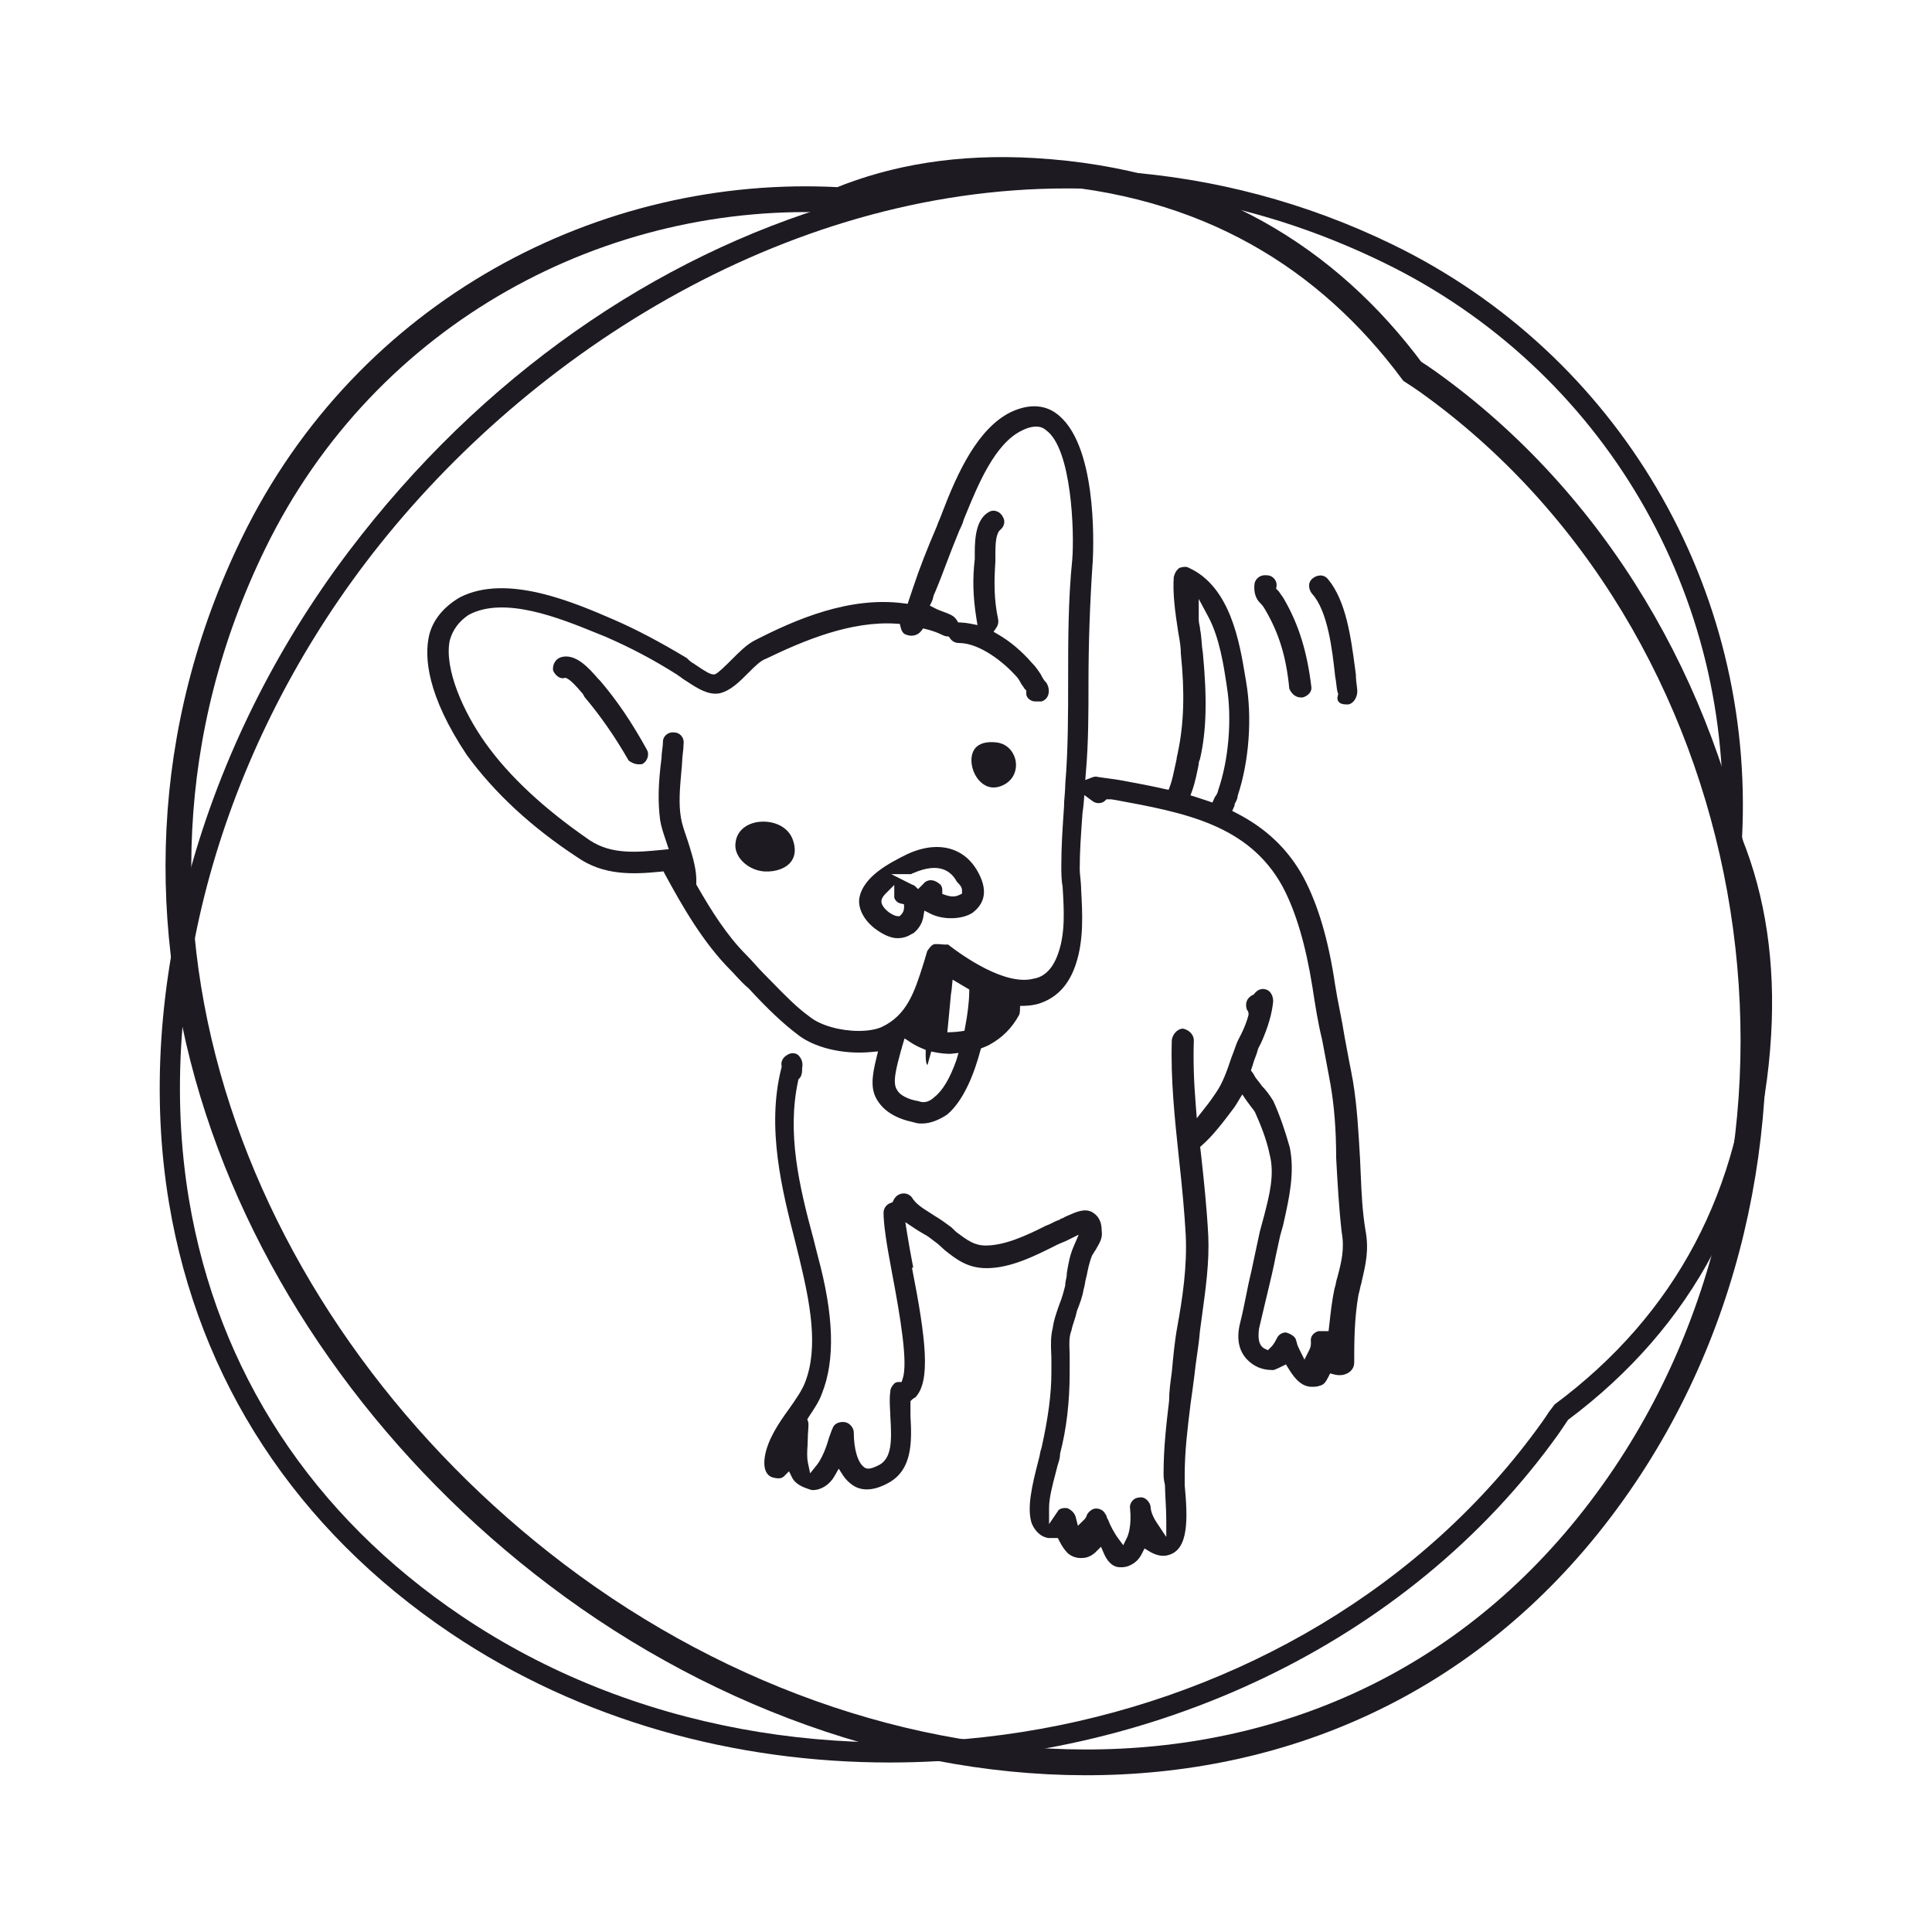
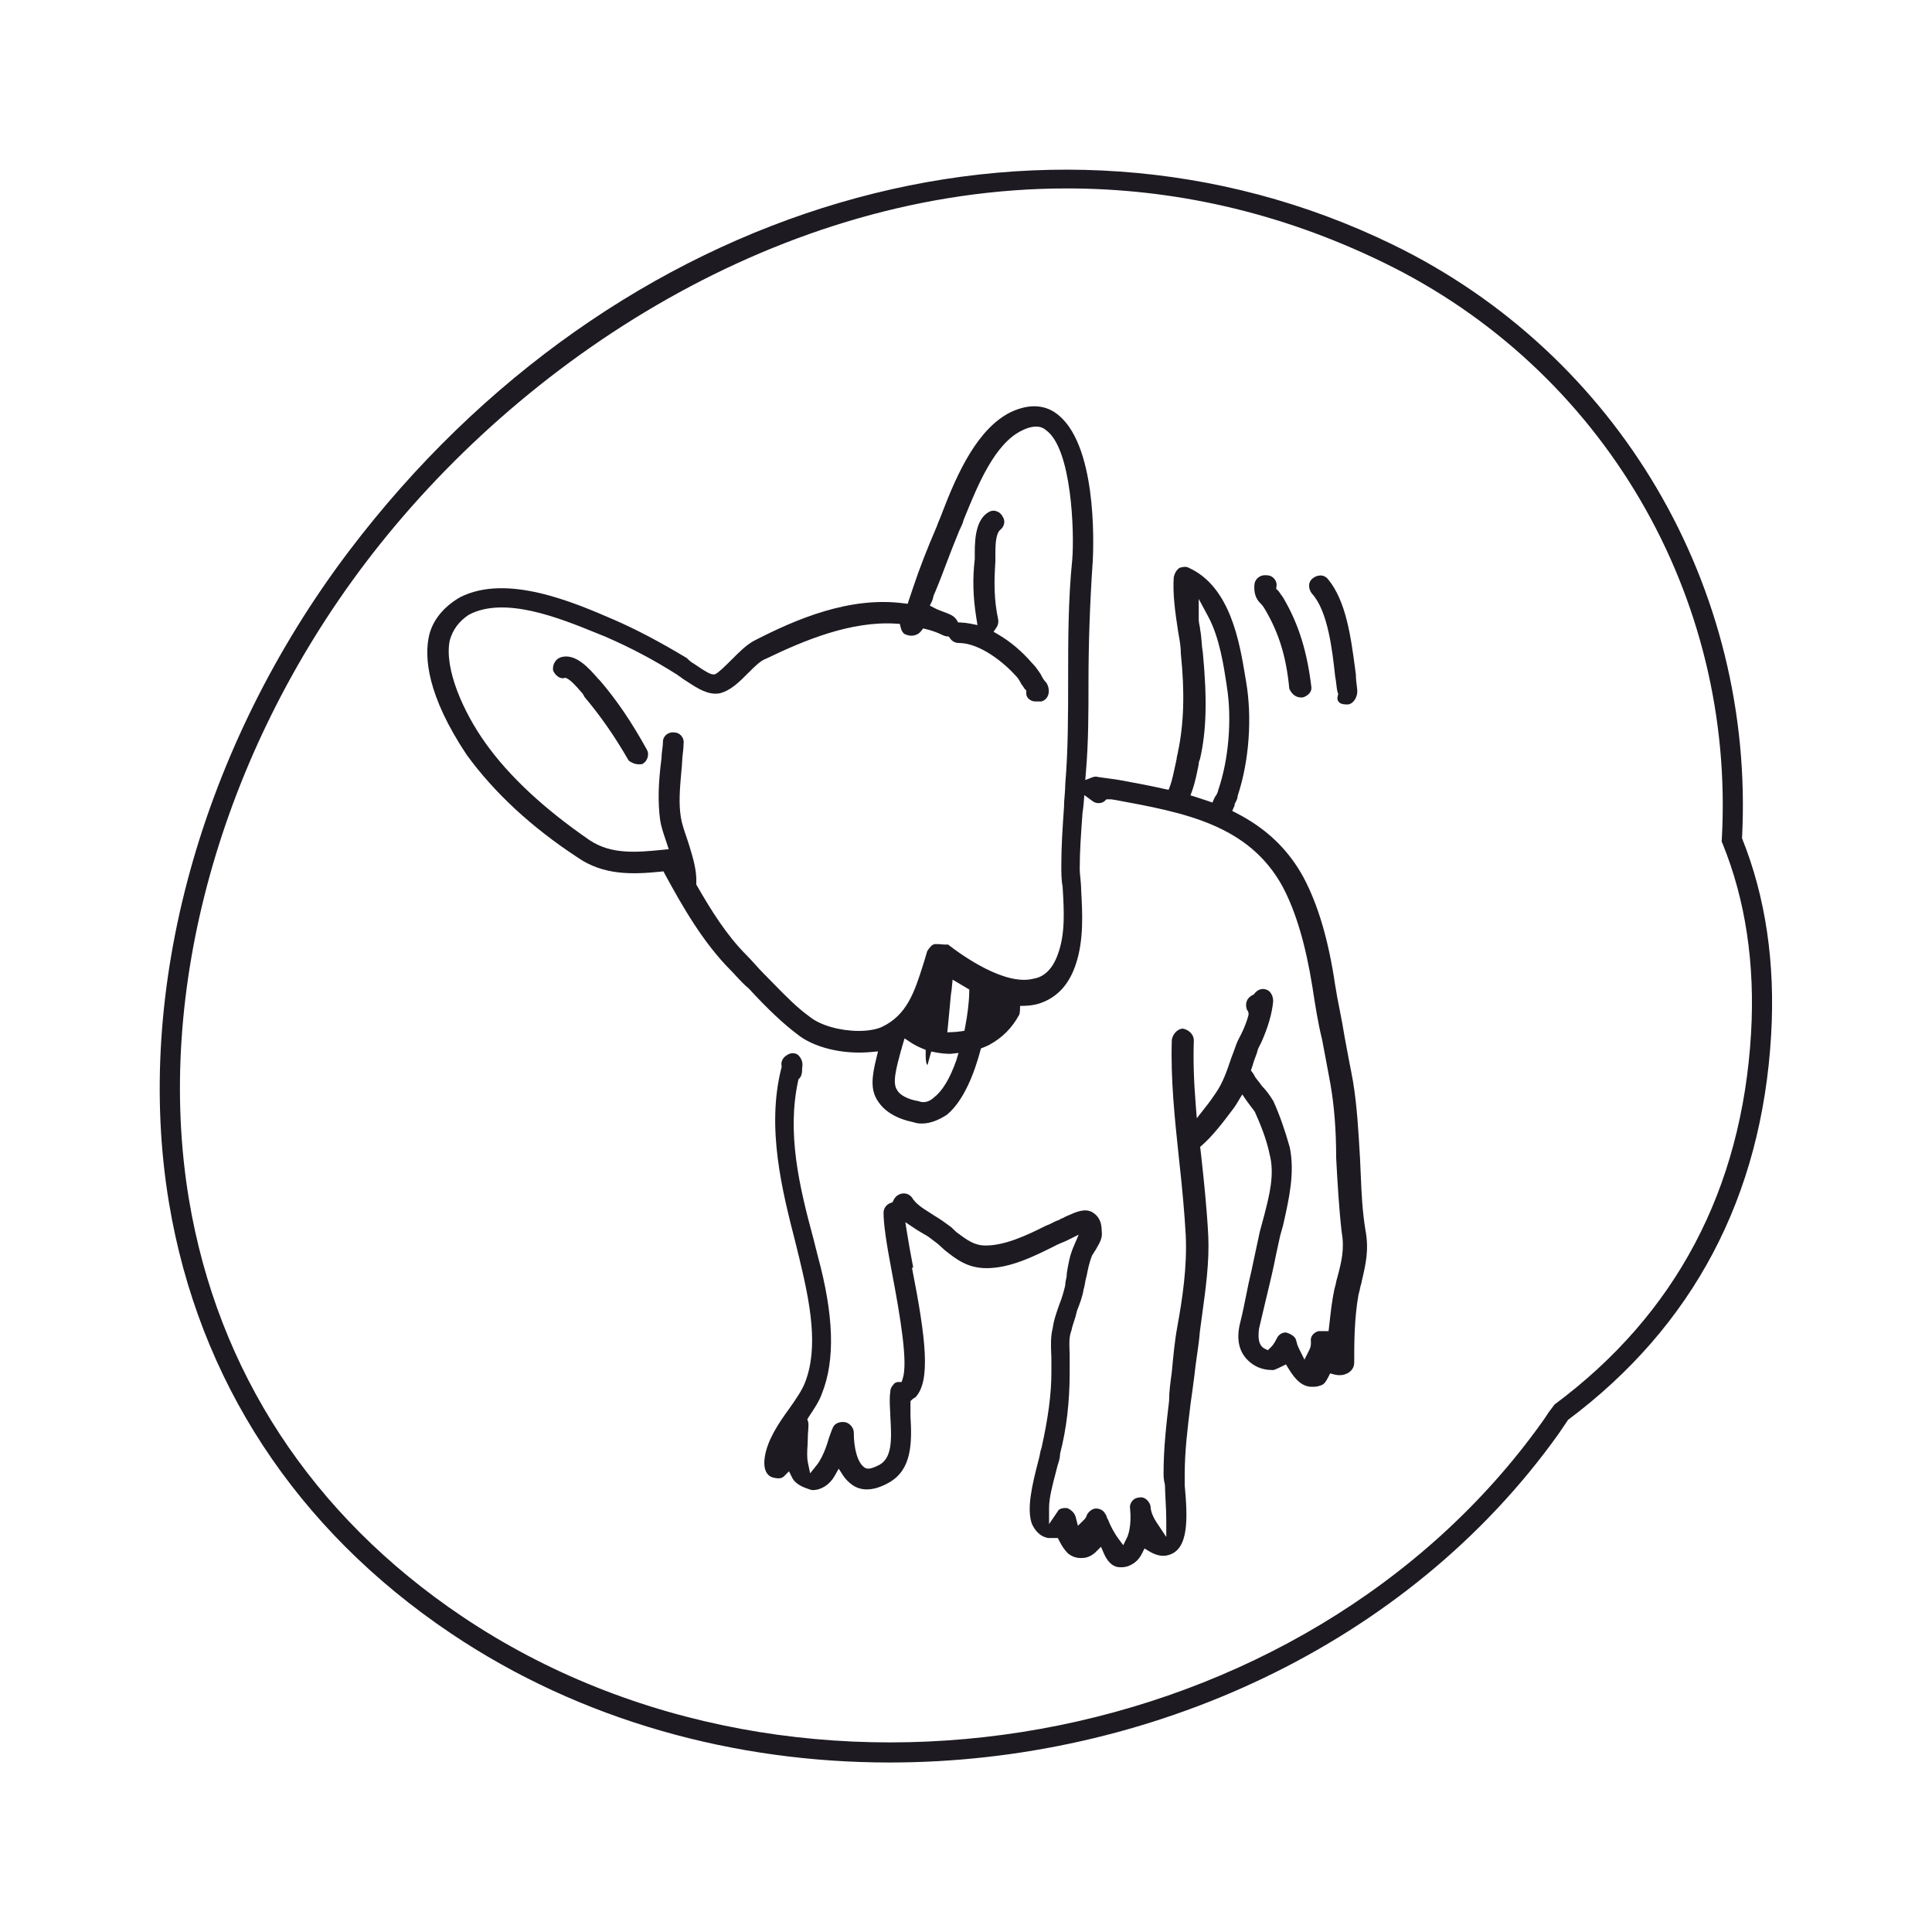
<svg xmlns="http://www.w3.org/2000/svg" id="Capa_1" x="0px" y="0px" viewBox="0 0 150 150" style="enable-background:new 0 0 150 150;" xml:space="preserve">
  <style type="text/css">	.st0{fill:none;stroke:#1D1A22;stroke-width:2;stroke-miterlimit:10;}	.st1{fill:#1D1A22;}</style>
  <g>
    <g>
-       <path class="st0" d="M110.83,29.62c-0.39-0.28-0.78-0.53-1.18-0.79c-6.5-8.74-15.91-14.77-29.38-15.56   c-5.82-0.34-10.81,0.52-15.09,2.27c-18.24-1.02-36.71,8.58-45.51,26.67c-14.16,29.1-1,61.46,23.56,80.06   c25.98,19.68,63.24,21.54,82.91-7.71C144.17,87.73,137.07,48.35,110.83,29.62z" />
-     </g>
+       </g>
    <g>
      <path class="st1" d="M69.07,136.84c-12,0-23.96-3.23-34.07-10.03c-12.01-8.08-19.58-19.64-21.88-33.42   c-2.75-16.5,2.48-35.42,13.98-50.61c20.61-27.19,53.93-36.98,81.03-23.79c17.51,8.52,28.14,26.6,27.12,46.09   c1.83,4.55,2.59,9.69,2.26,15.28c-0.73,12.55-6.04,22.6-15.77,29.88l-0.2,0.3c-0.17,0.26-0.35,0.52-0.53,0.78v0   C109.24,127.82,89.1,136.84,69.07,136.84z M82.83,14.63c-22.11,0-42.39,13.16-54.47,29.09c-11.25,14.85-16.37,33.32-13.69,49.4   c2.23,13.35,9.56,24.55,21.21,32.38c26.3,17.69,65.49,10.63,83.86-15.11l0,0c0.17-0.24,0.34-0.49,0.5-0.74l0.46-0.61   c9.41-6.99,14.53-16.68,15.25-28.79c0.32-5.41-0.43-10.38-2.21-14.75l-0.07-0.16l0.01-0.18c1.06-18.92-9.24-36.49-26.23-44.76   C99.21,16.38,90.9,14.63,82.83,14.63z" />
    </g>
    <g>
      <path class="st1" d="M103.66,52.5c0.05,0.27,0.08,0.5,0.1,0.7c0.03,0.23,0.05,0.43,0.1,0.57l0.04,0.11L103.87,54   c-0.06,0.2-0.04,0.36,0.05,0.47c0.1,0.14,0.31,0.22,0.55,0.22h0.22c0.41-0.07,0.69-0.57,0.69-1.01c0-0.13-0.02-0.27-0.04-0.44   c-0.03-0.24-0.07-0.53-0.07-0.86l-0.07-0.54c-0.31-2.31-0.68-5.18-2.1-6.88c-0.13-0.16-0.3-0.25-0.49-0.28c-0.03,0-0.06,0-0.09,0   c-0.21,0-0.43,0.08-0.61,0.23c-0.39,0.31-0.32,0.84-0.05,1.18C103.1,47.44,103.44,50.48,103.66,52.5z" />
-       <path class="st1" d="M61.54,65.16c-0.37-0.97-1.38-1.37-2.28-1.37c-0.12,0-0.23,0.01-0.34,0.02c-0.79,0.09-1.68,0.56-1.81,1.59   c-0.09,0.57,0.16,1.01,0.37,1.29c0.43,0.55,1.14,0.92,1.86,0.97c0.9,0.05,1.71-0.25,2.1-0.79C61.76,66.42,61.79,65.83,61.54,65.16   L61.54,65.16z" />
      <path class="st1" d="M98.23,47.34c1.07,1.82,1.64,3.67,1.87,6.13c0.12,0.27,0.39,0.68,0.91,0.68h0.11   c0.17-0.03,0.39-0.15,0.53-0.31c0.1-0.11,0.2-0.29,0.16-0.53c-0.33-2.74-0.98-4.82-2.11-6.78c-0.06-0.11-0.12-0.2-0.19-0.29   c-0.08-0.11-0.16-0.22-0.22-0.32l-0.21-0.21l0.03-0.2c0.03-0.2-0.03-0.41-0.18-0.58c-0.14-0.16-0.33-0.26-0.51-0.26   c-0.28-0.04-0.5,0.01-0.68,0.13c-0.18,0.12-0.3,0.31-0.34,0.51c-0.07,0.64,0.07,1.14,0.43,1.5   C97.95,46.93,98.09,47.08,98.23,47.34z" />
-       <path class="st1" d="M77.21,57.63c-0.08-0.01-0.17-0.01-0.26-0.01c-0.53,0-1.12,0.15-1.39,0.72c-0.31,0.67-0.08,1.71,0.52,2.32   c0.34,0.35,0.93,0.69,1.76,0.32c0.94-0.43,1.13-1.31,1.01-1.94C78.72,58.42,78.22,57.67,77.21,57.63z" />
-       <path class="st1" d="M72.73,65.76c-0.73,0-1.52,0.19-2.34,0.58c-1.26,0.63-3.37,1.68-3.67,3.39c-0.1,0.59,0.15,1.51,1.16,2.33   c0.69,0.52,1.29,0.78,1.81,0.78c0.54,0,0.87-0.19,1.09-0.32c0.05-0.03,0.1-0.05,0.14-0.07c0.38-0.29,0.68-0.76,0.76-1.23   l0.09-0.52l0.47,0.24c0.99,0.5,2.47,0.46,3.28-0.08c0.63-0.5,1.38-1.4,0.41-3.16C75.23,66.42,74.09,65.76,72.73,65.76z    M70.18,70.53c0,0.25-0.17,0.44-0.22,0.49l-0.11,0.11h-0.16c-0.15,0-0.36-0.09-0.65-0.28c-0.55-0.41-0.61-0.74-0.61-0.87   c0-0.12,0.06-0.33,0.33-0.6l0.67-0.67v0.95c0,0.13,0.19,0.42,0.46,0.48l0.3,0.07V70.53z M74.71,69.37l-0.22,0.11   c-0.18,0.09-0.35,0.12-0.52,0.12c-0.2,0-0.38-0.05-0.54-0.1l-0.27-0.09v-0.28c0-0.33-0.15-0.47-0.26-0.54   c-0.22-0.18-0.46-0.26-0.67-0.25c-0.15,0.01-0.36,0.06-0.53,0.27l-0.42,0.42l-0.28-0.27c-0.01-0.01-0.04-0.02-0.09-0.04   c-0.07-0.03-0.15-0.06-0.24-0.11l-1.47-0.74h1.54c0.05-0.04,0.12-0.08,0.21-0.1c1.99-0.86,2.91-0.12,3.34,0.69   c0.24,0.24,0.4,0.41,0.4,0.67V69.37z" />
      <path class="st1" d="M46.44,52.7c-0.7-0.81-1.76-2.02-2.9-1.67c-0.41,0.14-0.66,0.56-0.6,1.03c0.15,0.34,0.5,0.66,0.84,0.59   l0.13-0.03l0.12,0.06c0.27,0.14,0.61,0.47,1.21,1.18l0.05,0.08l0.09,0.17c1.26,1.5,2.33,3.03,3.43,4.94   c0.17,0.14,0.48,0.29,0.77,0.29c0.09,0,0.25,0,0.3-0.02l0.03-0.03l0.01,0c0.18-0.11,0.32-0.3,0.37-0.52   c0.05-0.2,0.03-0.41-0.07-0.57c-1.17-2.12-2.32-3.82-3.63-5.35L46.44,52.7z" />
      <path class="st1" d="M105.65,91.24c-0.02-0.44-0.04-0.89-0.06-1.35l-0.01-0.14c-0.11-1.91-0.22-3.89-0.53-5.77   c-0.1-0.57-0.21-1.13-0.32-1.68c-0.11-0.58-0.22-1.16-0.33-1.77c-0.11-0.7-0.24-1.37-0.37-2.04c-0.14-0.68-0.27-1.37-0.38-2.08   c-0.51-3.42-1.3-6.13-2.45-8.3c-1.18-2.16-2.88-3.79-5.2-4.98l-0.33-0.17l0.15-0.34c0.02-0.06,0.04-0.1,0.04-0.12v-0.09l0.04-0.06   c0.09-0.18,0.18-0.35,0.18-0.47l0.02-0.12c0.89-2.67,1.13-6.08,0.64-8.88l-0.06-0.35c-0.43-2.61-1.14-6.97-4.37-8.44   c-0.22-0.14-0.52-0.07-0.74,0c-0.22,0.16-0.36,0.39-0.44,0.71c-0.09,1.25,0.1,2.69,0.33,4.17l0.04,0.25   c0.1,0.55,0.18,1.03,0.18,1.53c0.31,2.98,0.24,5.41-0.22,7.61c-0.01,0.08-0.03,0.16-0.05,0.24c-0.02,0.08-0.05,0.18-0.05,0.25   l-0.01,0.09c-0.03,0.12-0.07,0.3-0.11,0.51C91.13,59.97,91,60.6,90.85,61l-0.12,0.32l-0.34-0.07C89.3,61,88.2,60.8,87.12,60.6   l-0.34-0.06l-1.5-0.21c-0.18-0.05-0.29-0.04-0.44,0.01l-0.58,0.22l0.05-0.62c0.2-2.29,0.2-4.64,0.2-6.91   c0-3.05,0.11-6.19,0.32-9.32l0.01-0.08c0.08-1.5,0.32-9.31-2.87-11.56c-0.66-0.47-1.8-0.87-3.5-0.07   c-2.54,1.26-4.11,4.64-5.31,7.78c-0.05,0.16-0.14,0.36-0.22,0.56c-0.08,0.18-0.15,0.35-0.2,0.51c-0.77,1.79-1.37,3.33-1.84,4.75   l-0.43,1.28l-0.32-0.04c-4.21-0.55-8.38,1.25-11.55,2.88c-0.61,0.3-1.26,0.96-1.74,1.44c-0.65,0.65-1.06,1.04-1.29,1.16   l-0.08,0.04h-0.09c-0.26,0-0.61-0.21-1.35-0.71l-0.16-0.11c-0.21-0.1-0.44-0.32-0.57-0.45c-2.13-1.28-3.92-2.22-5.64-2.97   c-3.12-1.35-8.34-3.61-11.98-1.74c-1.28,0.75-2.11,1.78-2.39,2.98c-0.37,1.66-0.16,4.61,2.92,9.24c2.17,2.98,5.05,5.63,8.58,7.95   c2.04,1.43,4.3,1.34,6.44,1.13l0.26-0.03l0.12,0.23c1.35,2.49,2.97,5.32,5.12,7.47c0.14,0.14,0.28,0.29,0.42,0.45   c0.3,0.32,0.6,0.65,0.95,0.93c1.46,1.59,2.68,2.74,3.77,3.56c1.25,1.02,3.5,1.6,5.73,1.39l0.55-0.05l-0.13,0.53   c-0.36,1.45-0.46,2.46,0.1,3.3c0.52,0.83,1.45,1.39,2.78,1.67c0.31,0.1,0.47,0.1,0.67,0.1c0.75,0,1.47-0.38,1.94-0.69   c1.33-1.11,2.14-3.31,2.58-4.95l0.05-0.19l0.18-0.07c0.16-0.07,0.33-0.13,0.47-0.21c1.01-0.55,1.75-1.29,2.32-2.33   c0.03-0.07,0.05-0.17,0.06-0.32l0.01-0.37l0.37-0.01c0.35-0.01,0.68-0.06,1-0.14c1.44-0.43,2.42-1.45,2.96-3.1   c0.63-1.89,0.51-3.96,0.41-5.79c0-0.28-0.03-0.54-0.05-0.79c-0.03-0.28-0.06-0.57-0.06-0.85c0-1.33,0.1-2.66,0.2-4.07l0.02-0.27   c0.04-0.24,0.06-0.44,0.08-0.64l0.06-0.71l0.57,0.42c0.03,0.02,0.07,0.05,0.1,0.07c0.3,0.22,0.74,0.15,0.93-0.05l0.11-0.11h0.38   l0.32,0.05c5.32,0.98,10.35,1.9,12.99,6.74c1.02,1.93,1.78,4.48,2.31,7.8c0.21,1.37,0.43,2.79,0.75,4.07   c0.12,0.64,0.23,1.23,0.34,1.81c0.1,0.55,0.21,1.09,0.31,1.67c0.29,1.65,0.44,3.56,0.44,5.69c0.1,1.87,0.21,3.83,0.43,5.79   c0.23,1.26-0.01,2.28-0.34,3.5c-0.05,0.16-0.08,0.28-0.1,0.4c-0.03,0.15-0.06,0.3-0.12,0.48c-0.18,0.83-0.29,1.77-0.39,2.69   l-0.07,0.6h-0.78c-0.15,0.03-0.34,0.14-0.46,0.29c-0.12,0.15-0.16,0.34-0.13,0.55c0.01,0.23-0.01,0.4-0.15,0.67l-0.35,0.7   l-0.35-0.7c-0.14-0.28-0.23-0.47-0.25-0.64l-0.09-0.28c-0.11-0.2-0.37-0.38-0.76-0.49c-0.3,0.01-0.55,0.17-0.68,0.43   c-0.23,0.46-0.36,0.61-0.51,0.75l-0.2,0.2l-0.25-0.12c-0.55-0.27-0.51-1.04-0.43-1.59c0.16-0.69,0.31-1.32,0.46-1.95   c0.17-0.72,0.35-1.44,0.52-2.19c0.11-0.48,0.22-0.99,0.32-1.51c0.11-0.51,0.22-1.03,0.33-1.52l0.22-0.78   c0.02-0.1,0.05-0.2,0.07-0.31c0.4-1.79,0.86-3.81,0.46-5.77c-0.36-1.3-0.8-2.55-1.27-3.59c-0.28-0.47-0.59-0.88-0.89-1.18   c-0.14-0.2-0.23-0.31-0.31-0.41c-0.12-0.15-0.23-0.29-0.3-0.44c-0.03-0.07-0.08-0.13-0.12-0.19l-0.13-0.17l0.13-0.38   c0.05-0.2,0.13-0.43,0.22-0.66c0.08-0.2,0.15-0.4,0.2-0.61l0.03-0.08l0.22-0.43c0.54-1.21,0.84-2.26,0.93-3.21   c0-0.18-0.05-0.71-0.51-0.9c-0.41-0.16-0.75,0.05-0.94,0.3l-0.06,0.07l-0.08,0.04c-0.45,0.22-0.62,0.65-0.45,1.14   c0.06,0.07,0.13,0.18,0.13,0.34l-0.01,0.09c-0.11,0.43-0.32,0.99-0.57,1.48l-0.22,0.43c-0.12,0.24-0.2,0.48-0.3,0.76   c-0.07,0.19-0.14,0.39-0.23,0.61c-0.32,0.96-0.66,1.97-1.23,2.78c-0.17,0.26-0.48,0.7-0.84,1.15l-0.62,0.79l-0.08-1   c-0.16-1.95-0.2-3.56-0.15-5.06c0-0.42-0.38-0.82-0.86-0.9c-0.37,0.01-0.77,0.38-0.85,0.87c-0.1,3.07,0.23,6.13,0.54,9.08   c0.28,2.51,0.45,4.44,0.54,6.07c0.12,2.46-0.26,4.97-0.65,7.11c-0.22,1.19-0.32,2.38-0.43,3.53l-0.01,0.08   c-0.1,0.74-0.2,1.44-0.2,2.15c-0.22,1.85-0.43,3.7-0.43,5.62c0,0.21,0,0.49,0.1,0.88l0.01,0.09c0,0.23,0.02,0.61,0.04,1.03   c0.03,0.55,0.06,1.18,0.06,1.67v1.29l-0.72-1.08c-0.19-0.28-0.5-0.82-0.5-1.3c-0.07-0.35-0.42-0.76-0.84-0.69   c-0.25,0.01-0.44,0.1-0.58,0.27c-0.14,0.17-0.21,0.38-0.17,0.58c0.13,1.41-0.16,2.11-0.25,2.29l-0.28,0.57l-0.38-0.51   c-0.32-0.43-0.65-1.06-0.79-1.45c-0.07-0.1-0.11-0.2-0.13-0.29c-0.01-0.03-0.02-0.06-0.03-0.09l-0.06-0.08   c-0.13-0.27-0.41-0.43-0.73-0.43c-0.25,0-0.54,0.2-0.7,0.49c-0.04,0.19-0.17,0.33-0.21,0.37l-0.49,0.48l-0.17-0.67   c-0.09-0.35-0.38-0.57-0.62-0.69c-0.31-0.06-0.64,0.03-0.73,0.17l-0.72,1.06v-1.28c0-0.74,0.28-1.82,0.51-2.68   c0.05-0.2,0.1-0.38,0.14-0.55c0.1-0.32,0.2-0.61,0.2-0.88l0.01-0.1c0.49-1.88,0.74-3.99,0.74-6.27v-1.19c0-0.15,0-0.31-0.01-0.48   c-0.02-0.53-0.05-1.12,0.15-1.61c0.04-0.22,0.12-0.48,0.21-0.74c0.08-0.23,0.15-0.46,0.2-0.71l0.02-0.08   c0.21-0.53,0.41-1.04,0.51-1.64c0.06-0.2,0.09-0.35,0.11-0.49c0.03-0.18,0.06-0.36,0.12-0.54c0.1-0.51,0.21-1.08,0.44-1.64   l0.09-0.13c0.06-0.1,0.1-0.19,0.17-0.27c0.04-0.07,0.08-0.15,0.13-0.23c0.21-0.36,0.42-0.74,0.35-1.22c0-0.89-0.35-1.23-0.69-1.46   c-0.59-0.37-1.29-0.05-1.97,0.25c-0.07,0.03-0.14,0.06-0.2,0.09c-0.1,0.07-0.21,0.11-0.29,0.14c-0.03,0.01-0.06,0.02-0.08,0.03   l-0.07,0.07l-0.07,0.01c-0.15,0.05-0.29,0.12-0.44,0.2c-0.18,0.09-0.36,0.18-0.54,0.24c-1.52,0.77-3.18,1.53-4.66,1.53   c-0.89,0-1.41-0.4-2.29-1.05l-0.37-0.36c-0.42-0.31-0.82-0.61-1.33-0.91c-0.15-0.1-0.27-0.18-0.4-0.26   c-0.54-0.34-1.05-0.66-1.35-1.17c-0.28-0.34-0.78-0.4-1.15-0.11c-0.11,0.09-0.21,0.22-0.27,0.35l-0.07,0.15l-0.16,0.06   c-0.32,0.11-0.54,0.42-0.54,0.76c0,0.82,0.2,2.28,0.64,4.57c0.68,3.58,1.26,7.07,0.85,8.3l-0.09,0.27h-0.28   c-0.1,0-0.22,0.06-0.27,0.1c-0.19,0.19-0.32,0.42-0.32,0.59c-0.07,0.46-0.05,0.92-0.03,1.37c0.01,0.24,0.03,0.47,0.03,0.68   c0.11,1.8,0.12,3.14-0.85,3.69c-0.41,0.2-0.89,0.44-1.19,0.18c-0.49-0.35-0.8-1.4-0.8-2.69c0-0.36-0.31-0.73-0.66-0.8   c-0.36-0.07-0.82,0.06-0.96,0.41c-0.11,0.23-0.22,0.57-0.32,0.84c-0.01,0.03-0.34,1.32-0.93,2.07l-0.52,0.65l-0.17-0.82   c-0.09-0.42-0.06-0.91-0.03-1.36c0.01-0.25,0.02-0.41,0.02-0.56c0-0.2,0.01-0.39,0.03-0.58c0.02-0.28,0.04-0.56-0.01-0.7   l-0.06-0.18l0.1-0.16c0.41-0.62,0.84-1.25,1.04-1.85c1.04-2.6,0.92-6.09-0.33-10.68l-0.33-1.31c-1.13-4.16-2.07-8.24-1.19-12.28   l0.02-0.11l0.08-0.08c0.14-0.14,0.21-0.37,0.21-0.69v-0.11c0.08-0.42-0.03-0.73-0.32-1.02c-0.25-0.18-0.6-0.18-0.89,0.04   c-0.13,0.07-0.47,0.35-0.39,0.81l0.01,0.08l-0.02,0.08c-1.19,4.66,0.07,9.57,1.08,13.52l0.32,1.3c0.81,3.37,1.52,6.89,0.42,9.64   c-0.22,0.56-0.64,1.19-1.23,2.02c-0.8,1.1-1.67,2.39-1.88,3.72c-0.2,1.33,0.46,1.57,0.66,1.61c0.52,0.13,0.72,0.01,0.84-0.11   l0.38-0.38l0.24,0.49c0.16,0.32,0.5,0.59,0.98,0.78l0.22,0.08c0.17,0.06,0.3,0.11,0.39,0.11c0.67,0,1.33-0.42,1.71-1.1l0.32-0.56   l0.35,0.54c0.18,0.28,0.47,0.56,0.75,0.75c0.51,0.34,1.42,0.58,2.83-0.23c1.73-1,1.77-3.01,1.64-5.15l0-1.16l0.12-0.11   c0.1-0.1,0.2-0.15,0.26-0.18c1.2-1.26,0.83-4.5-0.26-10.05L70.9,98.4c-0.18-0.94-0.35-1.87-0.47-2.63l-0.14-0.88l0.75,0.5   c0.23,0.15,0.46,0.29,0.67,0.41c0.3,0.15,0.55,0.35,0.78,0.53c0.11,0.09,0.22,0.17,0.33,0.25l0.55,0.5   c0.9,0.71,1.76,1.38,3.23,1.38c1.86,0,3.76-0.95,5.44-1.8c0.12-0.06,0.26-0.12,0.41-0.18c0.12-0.05,0.25-0.1,0.35-0.15l0.95-0.47   l-0.42,0.98c-0.28,0.66-0.39,1.33-0.49,1.93l-0.02,0.14c0.01,0.13-0.02,0.29-0.06,0.45c-0.02,0.11-0.05,0.22-0.05,0.36l-0.01,0.1   c-0.12,0.47-0.23,0.91-0.45,1.45l-0.11,0.31c-0.17,0.51-0.33,0.95-0.41,1.54c-0.16,0.64-0.14,1.28-0.12,1.84   c0.01,0.2,0.02,0.4,0.02,0.58v0.97c0,1.71-0.24,3.53-0.77,5.92l-0.03,0.09c-0.03,0.07-0.06,0.19-0.08,0.32   c-0.03,0.16-0.06,0.32-0.11,0.49c-0.52,2-0.93,3.76-0.54,4.94c0.19,0.45,0.59,1.04,1.3,1.14l0.73,0l0.11,0.22   c0.22,0.43,0.41,0.71,0.68,0.98c0.39,0.31,0.82,0.42,1.39,0.32c0.36-0.09,0.62-0.29,0.76-0.43l0.41-0.41l0.23,0.53   c0.21,0.48,0.59,1.06,1.26,1.06c0.2,0,0.37,0,0.63-0.09c0.5-0.2,0.82-0.49,1.07-0.99l0.19-0.38l0.36,0.22   c0.56,0.34,1.07,0.43,1.51,0.29c1.57-0.44,1.49-2.82,1.25-5.42l0-0.79c0-1.85,0.22-3.62,0.43-5.32l0.02-0.18   c0.1-0.7,0.2-1.41,0.3-2.21c0.05-0.49,0.12-1.02,0.2-1.56c0.09-0.62,0.18-1.25,0.23-1.89l0.17-1.26c0.28-2.05,0.57-4.12,0.48-6.14   c-0.11-2.16-0.35-4.41-0.54-6.13l-0.09-0.79l0.15-0.13c0.8-0.69,1.67-1.82,2.49-2.92c0.11-0.15,0.21-0.32,0.31-0.49l0.32-0.53   l0.35,0.51c0.1,0.14,0.2,0.27,0.29,0.39c0.11,0.14,0.23,0.29,0.34,0.46c0.42,0.94,0.9,2.1,1.14,3.28   c0.41,1.54-0.01,3.16-0.41,4.72l-0.35,1.3c-0.1,0.46-0.21,0.98-0.32,1.49c-0.11,0.51-0.22,1.03-0.32,1.51   c-0.16,0.65-0.3,1.32-0.43,1.99c-0.14,0.68-0.27,1.36-0.44,2.02c-0.38,1.45-0.07,2.55,0.93,3.26c0.62,0.44,1.25,0.47,1.65,0.47   c0.26-0.09,0.45-0.19,0.64-0.28l0.32-0.16l0.19,0.31c0.6,1,1.15,1.43,1.83,1.43c0.21,0,0.37,0,0.63-0.09   c0.27-0.07,0.42-0.23,0.64-0.67l0.14-0.28l0.3,0.08c0.4,0.1,0.72,0.07,1.03-0.08c0.34-0.17,0.54-0.48,0.54-0.84   c0-1.51,0-3.38,0.33-5.26c0.06-0.2,0.08-0.32,0.11-0.44c0.03-0.15,0.06-0.3,0.12-0.48l0.04-0.2c0.3-1.29,0.56-2.38,0.27-3.92   C105.77,94.02,105.71,92.67,105.65,91.24z M74.25,82.32c-0.5,1.42-1.08,2.38-1.72,2.87c-0.26,0.25-0.55,0.38-0.84,0.38   c-0.13,0-0.26-0.03-0.39-0.08c-0.78-0.12-1.45-0.47-1.64-0.85c-0.4-0.52-0.08-1.71,0.29-3.07c0.04-0.12,0.07-0.21,0.09-0.31   l0.19-0.64l0.44,0.29c0.29,0.2,0.61,0.36,0.95,0.5l0.25,0.1l0,0.27c-0.01,0.7,0.08,0.86,0.13,0.9c0,0,0.01,0,0.01,0.01l0.29-1.05   l0.36,0.07c0.37,0.07,0.76,0.11,1.14,0.11l0.62-0.07L74.25,82.32z M75.25,77.05c-0.01,0.76-0.13,1.72-0.32,2.71l-0.05,0.27   l-0.27,0.04c-0.2,0.03-0.41,0.05-0.61,0.06l-0.45,0.02l0.15-1.56c0.05-0.55,0.1-1.06,0.13-1.39c0.04-0.22,0.06-0.39,0.07-0.53   l0.06-0.61l1.3,0.77L75.25,77.05z M83.25,43.44c-0.32,3.12-0.32,6.3-0.32,9.37c0,2.54,0,5.42-0.22,8.03c0,0.3-0.03,0.61-0.05,0.92   c-0.03,0.29-0.05,0.57-0.05,0.88l-0.01,0.15c-0.1,1.44-0.2,2.93-0.2,4.39c0,0.51,0,1.15,0.1,1.65c0.11,1.8,0.22,3.6-0.34,5.18   c-0.5,1.48-1.33,1.89-1.94,1.98c-2.19,0.55-5.45-1.75-6.62-2.66c-0.17,0.02-0.34,0-0.49-0.01c-0.09-0.01-0.19-0.02-0.29-0.02   h-0.27c-0.23,0.07-0.37,0.26-0.56,0.54c-0.05,0.15-0.09,0.31-0.14,0.47c-0.06,0.2-0.11,0.39-0.17,0.56   c-0.67,2.12-1.25,3.94-3.23,4.87c-0.49,0.21-1.12,0.3-1.79,0.3c-1.39,0-2.95-0.41-3.81-1.11c-0.96-0.69-1.84-1.59-2.78-2.55   c-0.23-0.24-0.47-0.48-0.71-0.72c-0.29-0.29-0.55-0.58-0.8-0.86c-0.21-0.23-0.41-0.45-0.61-0.65c-1.54-1.54-2.75-3.49-3.83-5.37   l-0.06-0.1l0-0.11c0.04-0.98-0.24-1.9-0.51-2.8c-0.06-0.18-0.1-0.31-0.14-0.44l-0.12-0.36c-0.17-0.5-0.34-0.97-0.43-1.52   c-0.18-1.09-0.07-2.29,0.03-3.45c0.03-0.32,0.06-0.59,0.07-0.85c0-0.2,0.03-0.46,0.06-0.72c0.03-0.23,0.05-0.45,0.05-0.65   c0.04-0.26-0.03-0.48-0.17-0.65c-0.14-0.16-0.33-0.26-0.52-0.26c-0.26-0.04-0.47,0.03-0.65,0.17c-0.16,0.14-0.26,0.33-0.26,0.52   c0,0.23-0.03,0.46-0.06,0.69c-0.03,0.2-0.05,0.4-0.05,0.6c-0.26,1.98-0.29,3.44-0.11,4.81c0.07,0.47,0.23,0.95,0.4,1.46l0.27,0.81   l-0.49,0.05c-1.94,0.19-3.94,0.39-5.64-0.74c-3.55-2.44-6.27-4.98-8.1-7.55c-1.71-2.39-3.23-5.79-2.77-7.98   c0.24-0.84,0.72-1.47,1.46-1.97c2.78-1.5,7.1,0.26,9.95,1.42l0.67,0.27c2.04,0.89,3.75,1.8,5.57,2.95l0.07,0.05   c0.04,0.04,0.1,0.07,0.16,0.11c0.09,0.06,0.17,0.12,0.24,0.18l0.33,0.21c0.76,0.5,1.62,1.06,2.49,0.9   c0.84-0.19,1.54-0.88,2.27-1.62c0.48-0.48,0.93-0.93,1.35-1.07c3.02-1.46,6.62-2.94,10.09-2.72l0.29,0.02l0.07,0.28   c0.11,0.43,0.3,0.53,0.47,0.57c0.45,0.17,0.9-0.01,1.11-0.29l0.16-0.21l0.25,0.06c0.42,0.11,0.78,0.22,1.27,0.46   c0.1,0.05,0.19,0.08,0.28,0.09l0.19,0.02l0.11,0.15c0.15,0.22,0.4,0.35,0.66,0.35c1.69,0,3.56,1.58,4.4,2.51   c0.23,0.23,0.36,0.47,0.47,0.69c0.05,0.06,0.11,0.14,0.16,0.22c0.04,0.06,0.07,0.12,0.11,0.16l0.11,0.11v0.27   c0,0.29,0.34,0.58,0.69,0.58h0.49c0.27-0.08,0.47-0.29,0.54-0.57c0.07-0.29,0.01-0.61-0.16-0.88c-0.21-0.2-0.34-0.46-0.45-0.68   c-0.2-0.29-0.39-0.59-0.69-0.88c-0.76-0.88-1.67-1.65-2.6-2.19l-0.36-0.21l0.23-0.34c0.12-0.18,0.16-0.4,0.13-0.6   c-0.33-1.54-0.33-2.88-0.22-4.52l0-0.62c0-0.65,0.03-1.36,0.28-1.73l0.09-0.1c0.28-0.21,0.44-0.64,0.22-0.99   c-0.12-0.25-0.31-0.4-0.53-0.47c-0.2-0.06-0.39-0.03-0.55,0.06c-0.98,0.54-1.11,1.95-1.11,3.12v0.54   c-0.18,1.55-0.14,2.9,0.12,4.58l0.09,0.55l-0.55-0.11c-0.25-0.05-0.5-0.08-0.74-0.09l-0.21-0.01l-0.11-0.18   c-0.1-0.16-0.25-0.3-0.45-0.4c-0.2-0.1-0.41-0.18-0.61-0.25c-0.23-0.09-0.46-0.17-0.68-0.29l-0.35-0.18l0.17-0.35   c0.03-0.07,0.06-0.15,0.08-0.25c0.03-0.12,0.06-0.26,0.14-0.4c0.31-0.73,0.61-1.52,0.9-2.29c0.29-0.77,0.6-1.57,0.92-2.34   c0.04-0.11,0.1-0.26,0.18-0.41c0.09-0.19,0.18-0.38,0.23-0.6l0.14-0.35c0.97-2.37,2.29-5.61,4.4-6.61c1.2-0.6,1.75-0.13,1.85-0.03   C83.22,34.8,83.42,41.35,83.25,43.44z M94.59,61.32c-0.03,0.2-0.15,0.42-0.27,0.57l-0.19,0.42l-0.34-0.12   c-0.32-0.11-0.65-0.22-0.97-0.32l-0.39-0.12l0.14-0.39c0.22-0.62,0.37-1.38,0.5-2.04c-0.01-0.13,0.05-0.28,0.09-0.36l0.02-0.08   c0.49-2.16,0.55-4.62,0.21-8.19c-0.05-0.29-0.08-0.61-0.1-0.92c-0.03-0.31-0.05-0.61-0.11-0.88c-0.01-0.13-0.02-0.21-0.04-0.29   c-0.03-0.14-0.07-0.32-0.07-0.54V46.5l0.74,1.38c0.87,1.62,1.2,3.81,1.42,5.26l0.02,0.15C95.66,55.81,95.4,58.96,94.59,61.32z" />
    </g>
  </g>
</svg>